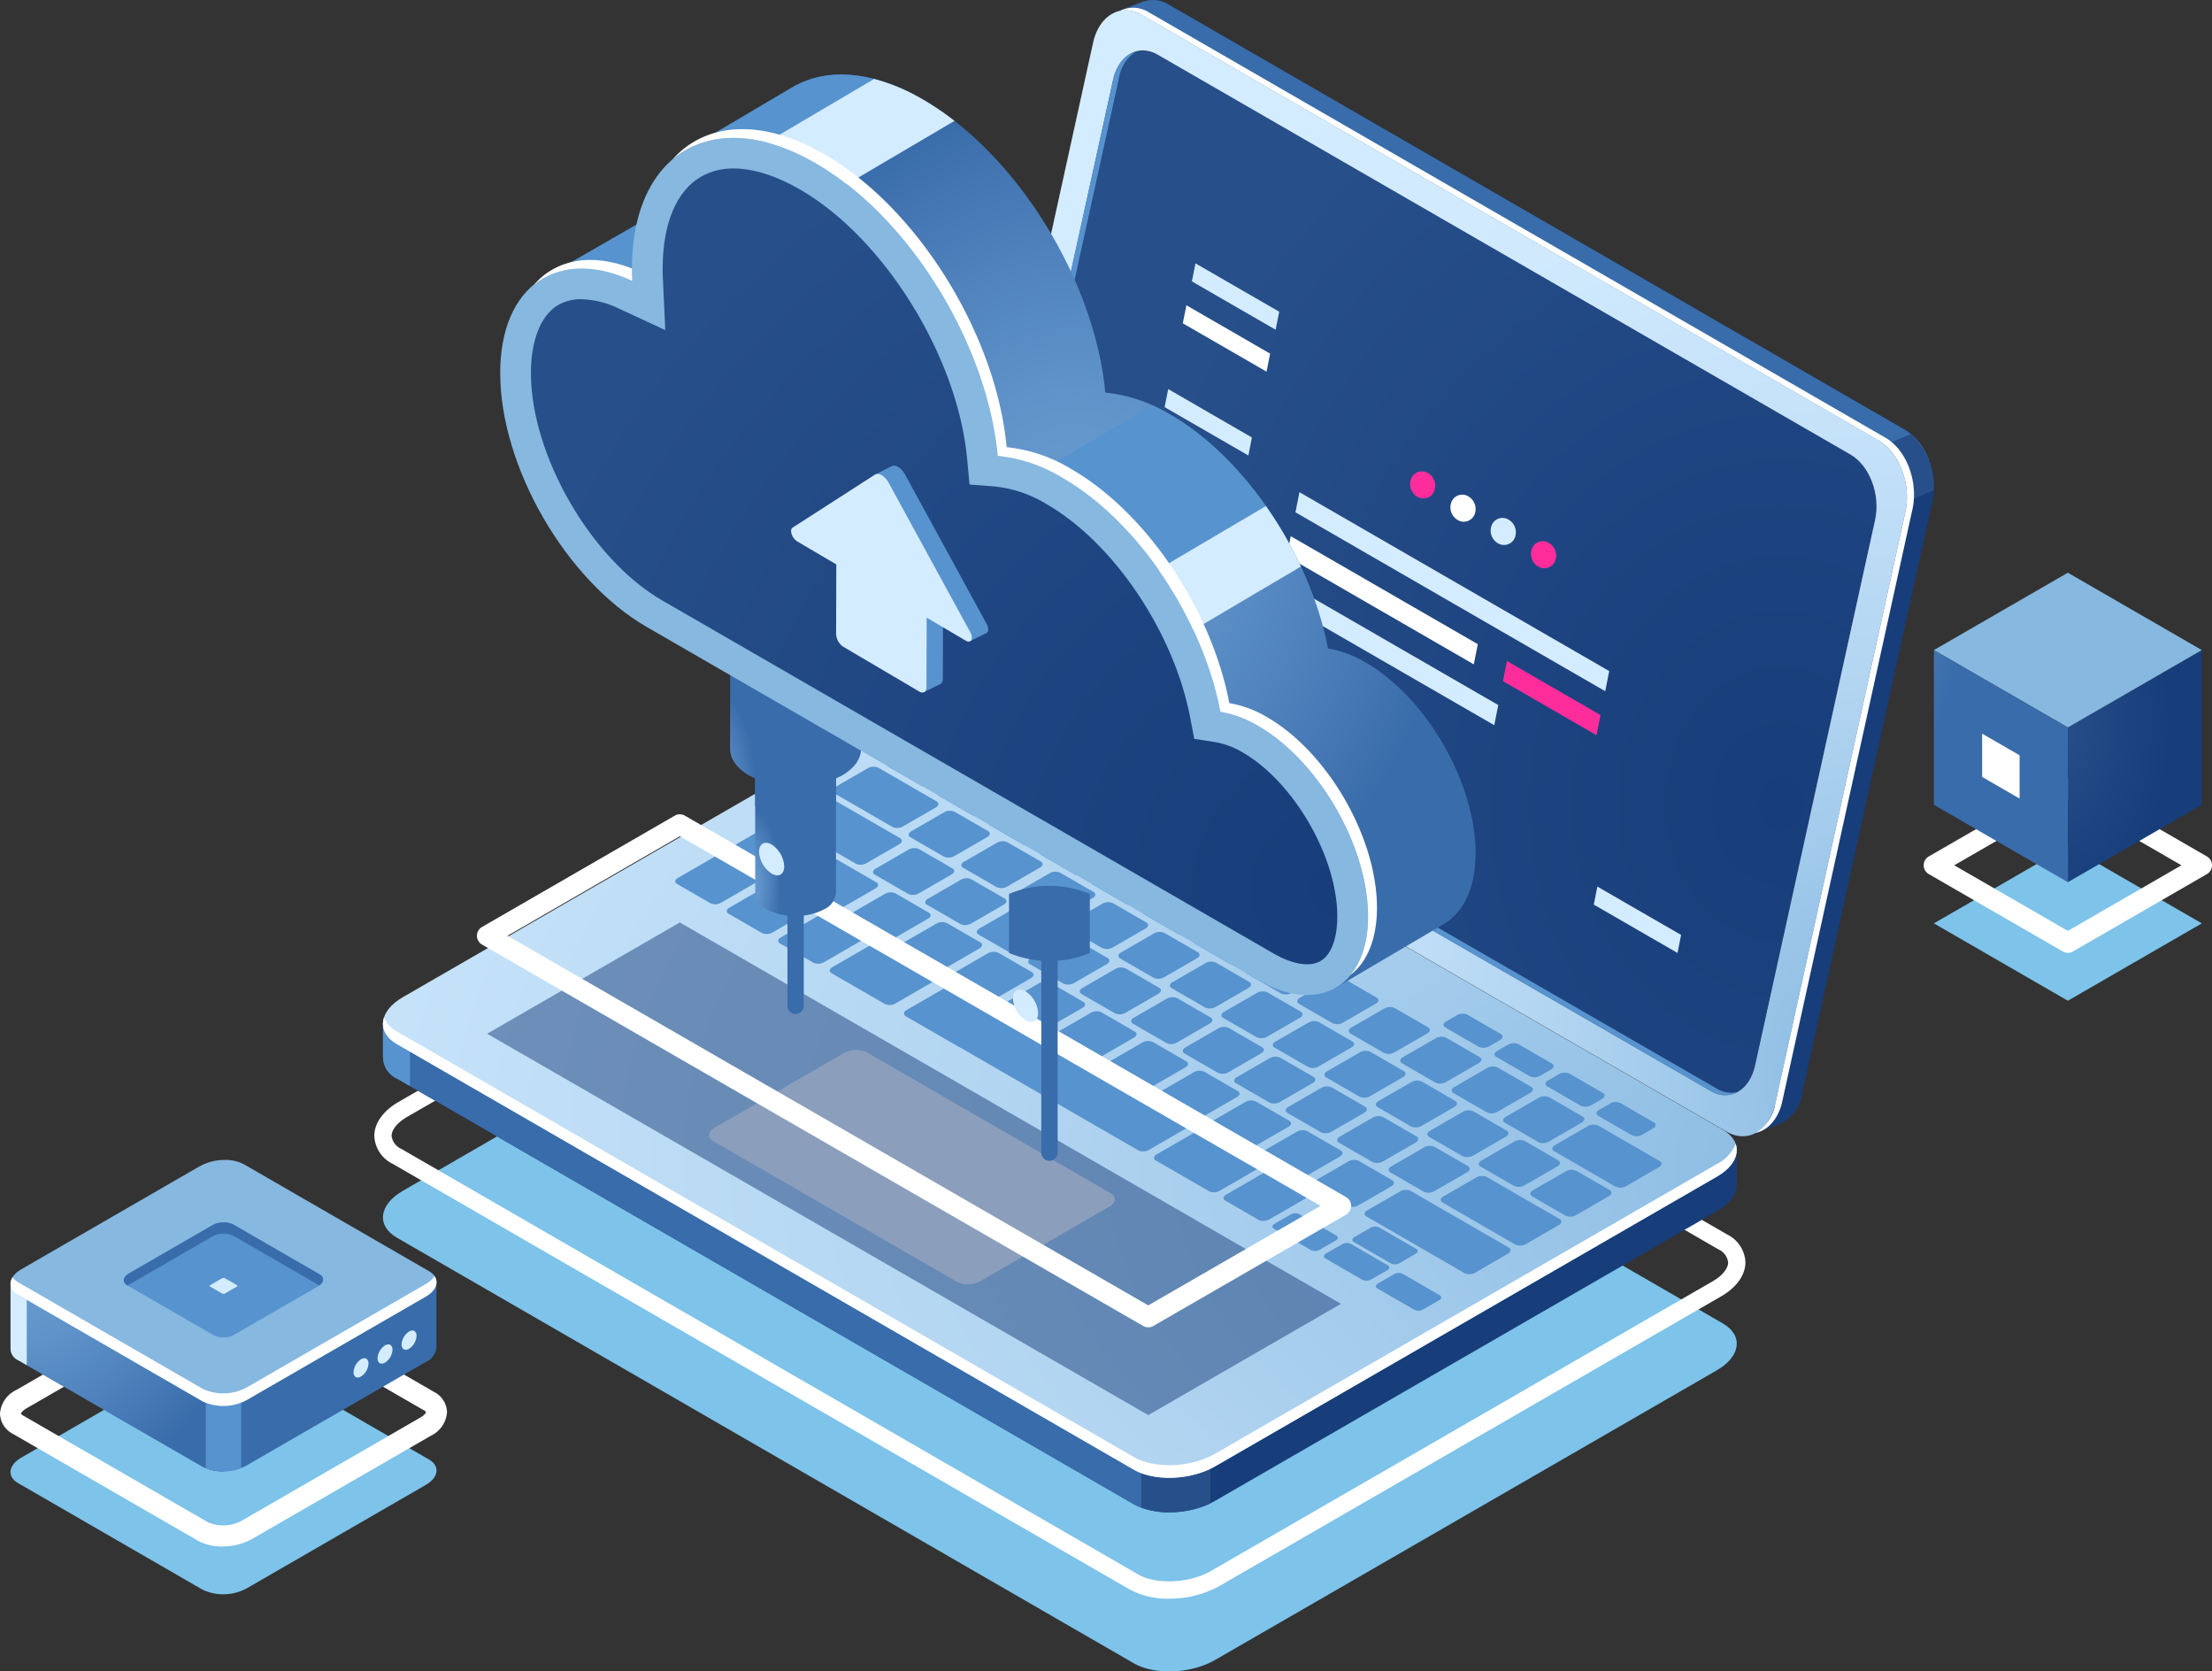
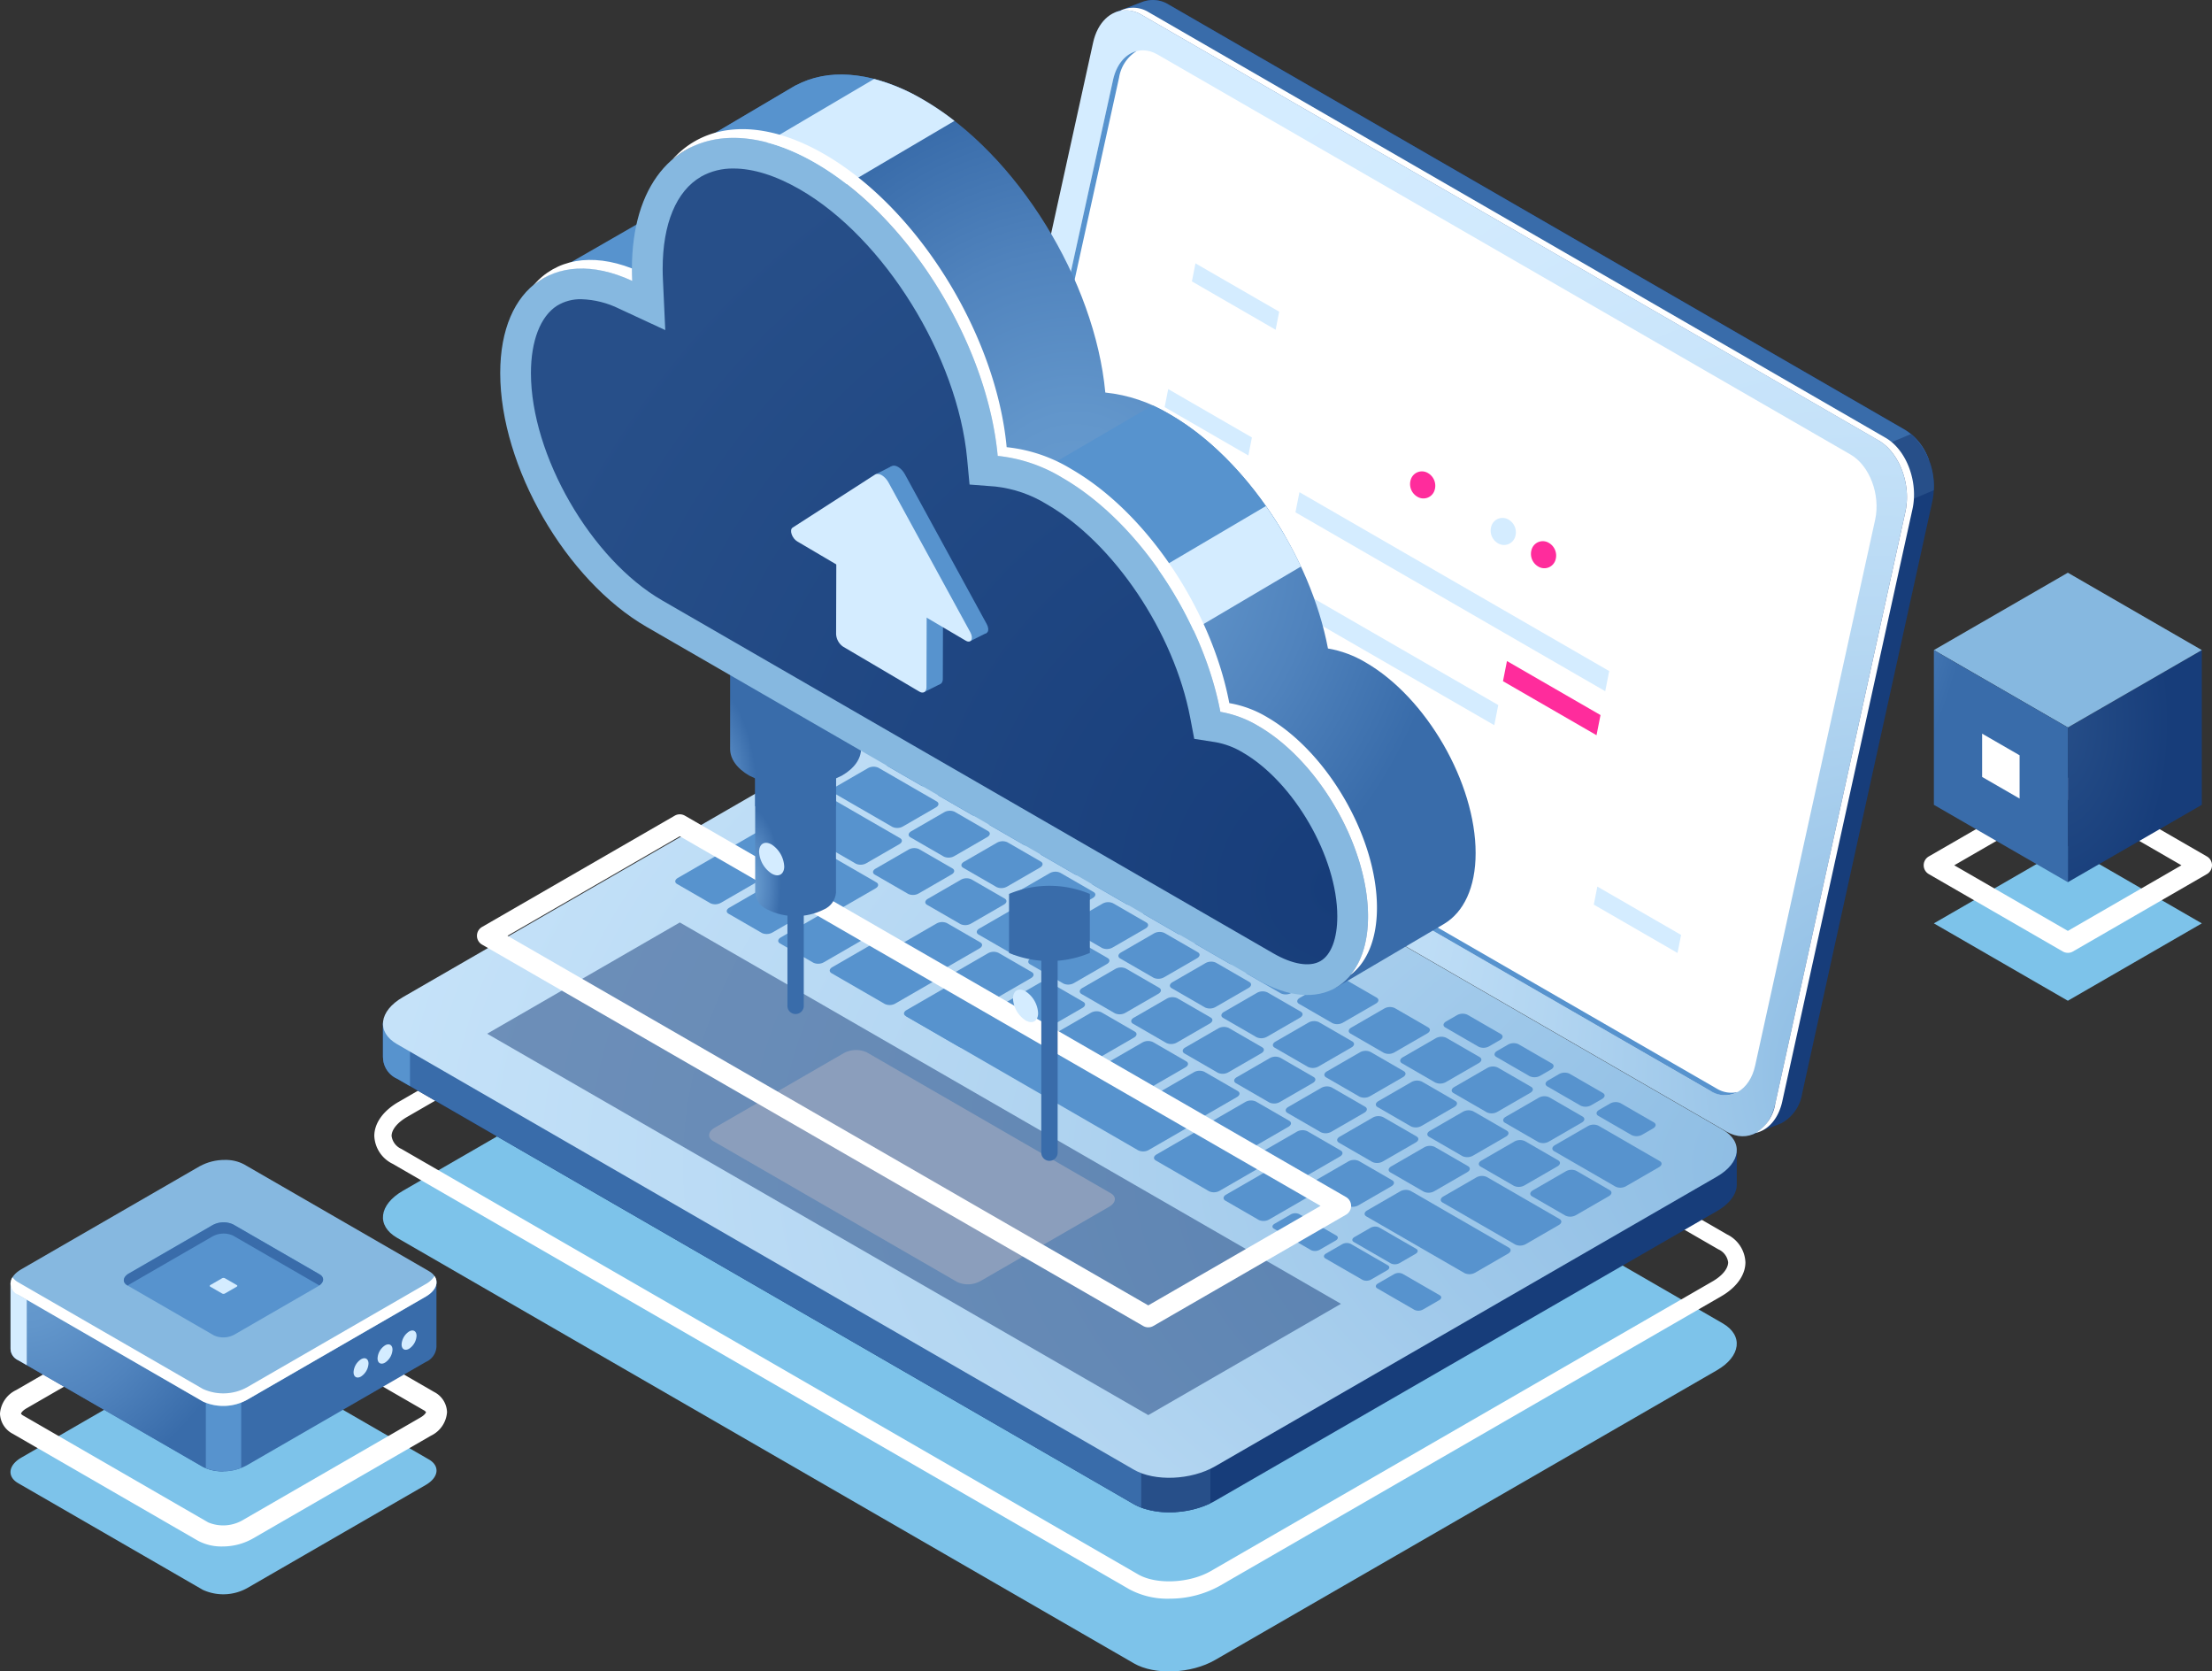
<svg xmlns="http://www.w3.org/2000/svg" xmlns:xlink="http://www.w3.org/1999/xlink" id="Group_4505" data-name="Group 4505" width="352.711" height="266.435" viewBox="0 0 352.711 266.435">
  <rect x="0" y="0" width="352.711" height="266.435" fill="#333333" stroke="none" />
  <defs>
    <clipPath id="clip-path">
      <rect id="Rectangle_1667" data-name="Rectangle 1667" width="352.711" height="266.435" fill="none" />
    </clipPath>
    <clipPath id="clip-path-3">
      <path id="Path_3624" data-name="Path 3624" d="M348.684,121.918v24.666l21.362-12.333V109.585Z" transform="translate(-348.684 -109.585)" fill="none" />
    </clipPath>
    <radialGradient id="radial-gradient" cx="-0.095" cy="0.312" r="0.861" gradientUnits="objectBoundingBox">
      <stop offset="0" stop-color="#274f89" />
      <stop offset="1" stop-color="#173d7a" />
    </radialGradient>
    <clipPath id="clip-path-4">
      <path id="Path_3625" data-name="Path 3625" d="M326.094,108.876l21.362,12.333,21.362-12.333L347.456,96.543Z" transform="translate(-326.094 -96.543)" fill="none" />
    </clipPath>
    <linearGradient id="linear-gradient" x1="-7.218" y1="7.101" x2="-7.196" y2="7.101" gradientUnits="objectBoundingBox">
      <stop offset="0" stop-color="#d4ecff" />
      <stop offset="0.238" stop-color="#d0e9fd" />
      <stop offset="0.46" stop-color="#c5e2f9" />
      <stop offset="0.675" stop-color="#b2d5f1" />
      <stop offset="0.884" stop-color="#97c3e7" />
      <stop offset="1" stop-color="#86b8e0" />
    </linearGradient>
    <clipPath id="clip-path-5">
      <path id="Path_3626" data-name="Path 3626" d="M326.094,134.251l21.362,12.333V121.918l-21.362-12.333Z" transform="translate(-326.094 -109.585)" fill="none" />
    </clipPath>
    <radialGradient id="radial-gradient-2" cx="-1.237" cy="-0.578" r="1.555" gradientUnits="objectBoundingBox">
      <stop offset="0" stop-color="#699dd1" />
      <stop offset="0.266" stop-color="#6296cb" />
      <stop offset="0.642" stop-color="#5083bd" />
      <stop offset="1" stop-color="#396caa" />
    </radialGradient>
    <clipPath id="clip-path-7">
      <path id="Path_3631" data-name="Path 3631" d="M31.954,211.695,24.6,215.94l-22.822-.012v10.458a2.047,2.047,0,0,0,1.212,1.89l29.47,17.015a6.392,6.392,0,0,0,3.275.7V210.7a8.13,8.13,0,0,0-3.782.992" transform="translate(-1.774 -210.703)" fill="none" />
    </clipPath>
    <radialGradient id="radial-gradient-3" cx="0.056" cy="0.064" r="1.055" xlink:href="#radial-gradient-2" />
    <clipPath id="clip-path-9">
      <path id="Path_3634" data-name="Path 3634" d="M31.953,196.528,3.5,212.957c-2.087,1.2-2.315,3.03-.506,4.074l29.47,17.015a7.843,7.843,0,0,0,7.057-.293l28.456-16.428c2.088-1.207,2.315-3.03.507-4.075L39.01,196.235a6.241,6.241,0,0,0-3.065-.705,8.206,8.206,0,0,0-3.991,1" transform="translate(-1.77 -195.53)" fill="none" />
    </clipPath>
    <linearGradient id="linear-gradient-2" x1="-0.014" y1="1.276" x2="0" y2="1.276" gradientUnits="objectBoundingBox">
      <stop offset="0" stop-color="#d4ecff" />
      <stop offset="0.2" stop-color="#d0e9fd" />
      <stop offset="0.387" stop-color="#c5e2f9" />
      <stop offset="0.568" stop-color="#b2d5f1" />
      <stop offset="0.745" stop-color="#97c3e7" />
      <stop offset="0.842" stop-color="#86b8e0" />
      <stop offset="1" stop-color="#86b8e0" />
    </linearGradient>
    <clipPath id="clip-path-11">
      <path id="Path_3647" data-name="Path 3647" d="M183.113,6.884l-20.759,94.408c-.957,4.359.96,9.449,4.285,11.368l117.489,67.831c3.323,1.92,6.794-.06,7.751-4.418l20.759-94.407c.958-4.36-.96-9.45-4.284-11.369L190.865,2.466a5.118,5.118,0,0,0-2.568-.734c-2.386,0-4.474,1.923-5.184,5.152" transform="translate(-162.108 -1.732)" fill="none" />
    </clipPath>
    <radialGradient id="radial-gradient-4" cx="0.963" cy="0.938" r="1.056" gradientUnits="objectBoundingBox">
      <stop offset="0" stop-color="#86b8e0" />
      <stop offset="0.116" stop-color="#97c3e7" />
      <stop offset="0.325" stop-color="#b2d5f1" />
      <stop offset="0.54" stop-color="#c5e2f9" />
      <stop offset="0.762" stop-color="#d0e9fd" />
      <stop offset="1" stop-color="#d4ecff" />
    </radialGradient>
    <clipPath id="clip-path-13">
      <path id="Path_3650" data-name="Path 3650" d="M186.576,13.2l-19.134,87.01c-.877,3.99.878,8.647,3.92,10.4l110.5,63.764c3.042,1.756,6.217-.055,7.094-4.044l19.134-87.009c.877-3.991-.878-8.647-3.92-10.4L193.67,9.159a4.694,4.694,0,0,0-2.35-.67c-2.184,0-4.1,1.759-4.744,4.714" transform="translate(-167.216 -8.489)" fill="none" />
    </clipPath>
    <radialGradient id="radial-gradient-5" cx="0.889" cy="0.716" r="0.783" gradientUnits="objectBoundingBox">
      <stop offset="0" stop-color="#173d7a" />
      <stop offset="1" stop-color="#274f89" />
    </radialGradient>
    <clipPath id="clip-path-15">
      <path id="Path_3656" data-name="Path 3656" d="M147.749,119.16l-80,46.173c-3.837,2.217-4.254,5.568-.93,7.487l117.489,67.832c3.323,1.92,9.129,1.678,12.966-.537l80-46.173c3.838-2.216,4.254-5.567.931-7.487L160.715,118.622a11.482,11.482,0,0,0-5.631-1.3,15.077,15.077,0,0,0-7.335,1.833" transform="translate(-64.573 -117.327)" fill="none" />
    </clipPath>
    <radialGradient id="radial-gradient-6" cx="1.121" cy="0.597" r="2.067" xlink:href="#radial-gradient-4" />
    <clipPath id="clip-path-17">
      <rect id="Rectangle_1651" data-name="Rectangle 1651" width="136.142" height="78.531" fill="none" />
    </clipPath>
    <clipPath id="clip-path-18">
      <path id="Path_3748" data-name="Path 3748" d="M127.34,121.11v27.8a3.2,3.2,0,0,0,1.887,2.63,10.074,10.074,0,0,0,9.11,0,3.2,3.2,0,0,0,1.887-2.63v-27.8Z" transform="translate(-127.34 -121.11)" fill="none" />
    </clipPath>
    <radialGradient id="radial-gradient-7" cx="-0.062" cy="0.829" r="0.378" xlink:href="#radial-gradient-2" />
    <clipPath id="clip-path-20">
      <path id="Path_3750" data-name="Path 3750" d="M123.114,80.136v43.6c0,1.541,1.019,3.084,3.057,4.261a16.318,16.318,0,0,0,14.761,0c2.039-1.177,3.058-2.72,3.057-4.261v-43.6Z" transform="translate(-123.114 -80.136)" fill="none" />
    </clipPath>
    <radialGradient id="radial-gradient-8" cx="-0.169" cy="1.041" r="0.379" xlink:href="#radial-gradient-2" />
    <clipPath id="clip-path-22">
      <path id="Path_3753" data-name="Path 3753" d="M170.148,145.854v27.8a3.2,3.2,0,0,0,1.886,2.63,10.07,10.07,0,0,0,9.111,0,3.2,3.2,0,0,0,1.886-2.63v-27.8Z" transform="translate(-170.148 -145.854)" fill="none" />
    </clipPath>
    <clipPath id="clip-path-24">
-       <path id="Path_3755" data-name="Path 3755" d="M165.921,104.88v43.6c0,1.542,1.019,3.085,3.057,4.262a16.32,16.32,0,0,0,14.762,0c2.038-1.177,3.057-2.72,3.056-4.262v-43.6Z" transform="translate(-165.921 -104.88)" fill="none" />
+       <path id="Path_3755" data-name="Path 3755" d="M165.921,104.88v43.6c0,1.542,1.019,3.085,3.057,4.262a16.32,16.32,0,0,0,14.762,0c2.038-1.177,3.057-2.72,3.056-4.262v-43.6" transform="translate(-165.921 -104.88)" fill="none" />
    </clipPath>
    <clipPath id="clip-path-26">
      <path id="Path_3758" data-name="Path 3758" d="M133.134,14.257v-.013l-.255.147c-.135.075-.268.151-.4.23l-16.339,9.65,5.43,4.289c-4.875,2.13-7.956,7.6-7.956,15.677,0,14.9,10.461,33.02,23.366,40.471l79.662,56.884L219.1,158.17l17.214-10.138.046-.027.1-.061,0,0c3.1-1.865,5.011-5.76,5.011-11.277,0-11.19-7.855-24.8-17.545-30.391a17.47,17.47,0,0,0-6-2.221c-2.793-14.684-13.011-30.277-25.193-37.311a24.666,24.666,0,0,0-10.31-3.489c-1.663-17.8-14.038-38.024-29.065-46.7-4.692-2.709-9.123-3.991-13.052-3.991a15.217,15.217,0,0,0-7.174,1.7" transform="translate(-113.614 -12.561)" fill="none" />
    </clipPath>
    <radialGradient id="radial-gradient-11" cx="0.5" cy="0.5" r="0.471" xlink:href="#radial-gradient-2" />
    <clipPath id="clip-path-28">
      <path id="Path_3763" data-name="Path 3763" d="M105.351,44.131c0,.633.018,1.271.048,1.912-11.818-5.481-21.052.7-21.052,14.694,0,14.9,10.461,33.02,23.366,40.471l97.464,56.271c9.69,5.594,17.546,1.059,17.546-10.13s-7.856-24.8-17.546-30.391a17.457,17.457,0,0,0-6-2.221c-2.794-14.685-13.011-30.277-25.194-37.311a24.662,24.662,0,0,0-10.309-3.489c-1.663-17.8-14.038-38.024-29.065-46.7-4.7-2.712-9.136-4-13.07-4-9.6,0-16.193,7.654-16.193,20.891" transform="translate(-84.348 -23.24)" fill="none" />
    </clipPath>
    <linearGradient id="linear-gradient-3" x1="-0.576" y1="1.748" x2="-0.57" y2="1.748" xlink:href="#linear-gradient" />
    <clipPath id="clip-path-30">
      <path id="Path_3766" data-name="Path 3766" d="M116.652,29.71c-3.947,2.28-6.121,7.5-6.121,14.7,0,.56.016,1.122.043,1.688l.373,8.067-7.326-3.4A14.659,14.659,0,0,0,97.57,49.24a7.109,7.109,0,0,0-3.885,1.039c-2.642,1.687-4.157,5.6-4.157,10.739,0,13.092,9.578,29.683,20.916,36.229l97.465,56.27c3.063,1.768,5.8,2.216,7.508,1.23s2.689-3.582,2.689-7.119c0-9.448-6.913-21.422-15.1-26.148a12.666,12.666,0,0,0-4.305-1.626l-3.408-.533-.645-3.39c-2.576-13.54-12.178-27.833-22.83-33.983a19.8,19.8,0,0,0-8.236-2.847l-4.117-.317-.384-4.112c-1.525-16.321-13.226-35.17-26.637-42.914-3.853-2.224-7.467-3.352-10.6-3.352a10.272,10.272,0,0,0-5.2,1.3" transform="translate(-89.528 -28.408)" fill="none" />
    </clipPath>
    <radialGradient id="radial-gradient-12" cx="1.002" cy="0.904" r="1.088" xlink:href="#radial-gradient-5" />
  </defs>
  <g id="Group_4504" data-name="Group 4504" clip-path="url(#clip-path)">
    <path id="Path_3622" data-name="Path 3622" d="M347.456,167.278l-21.363-12.334,21.362-12.333,21.363,12.334Z" transform="translate(-17.731 -7.754)" fill="#7dc3ea" />
    <g id="Group_4444" data-name="Group 4444">
      <g id="Group_4443" data-name="Group 4443" clip-path="url(#clip-path)">
        <path id="Path_3623" data-name="Path 3623" d="M347.362,159.015a1.613,1.613,0,0,1-.811-.218l-21.363-12.334a1.623,1.623,0,0,1,0-2.812l21.362-12.333a1.622,1.622,0,0,1,1.624,0l21.362,12.333a1.622,1.622,0,0,1,0,2.812L348.175,158.8a1.619,1.619,0,0,1-.812.218m-18.114-13.958,18.114,10.458,18.113-10.458L347.361,134.6Z" transform="translate(-17.637 -7.128)" fill="#fff" />
      </g>
    </g>
    <g id="Group_4446" data-name="Group 4446" transform="translate(329.725 103.627)">
      <g id="Group_4445" data-name="Group 4445" clip-path="url(#clip-path-3)">
        <rect id="Rectangle_1638" data-name="Rectangle 1638" width="21.362" height="36.999" transform="translate(0)" fill="url(#radial-gradient)" />
      </g>
    </g>
    <g id="Group_4448" data-name="Group 4448" transform="translate(308.363 91.294)">
      <g id="Group_4447" data-name="Group 4447" clip-path="url(#clip-path-4)">
        <rect id="Rectangle_1639" data-name="Rectangle 1639" width="42.723" height="24.666" fill="url(#linear-gradient)" />
      </g>
    </g>
    <g id="Group_4450" data-name="Group 4450" transform="translate(308.363 103.627)">
      <g id="Group_4449" data-name="Group 4449" clip-path="url(#clip-path-5)">
        <rect id="Rectangle_1640" data-name="Rectangle 1640" width="21.362" height="36.999" transform="translate(0 0)" fill="url(#radial-gradient-2)" />
      </g>
    </g>
    <g id="Group_4452" data-name="Group 4452">
      <g id="Group_4451" data-name="Group 4451" clip-path="url(#clip-path)">
        <path id="Path_3627" data-name="Path 3627" d="M340.205,134.024l-5.974-3.45v-6.9l5.974,3.449Z" transform="translate(-18.173 -6.725)" fill="#fff" />
        <path id="Path_3628" data-name="Path 3628" d="M32.461,265.8,2.991,248.784c-1.808-1.044-1.581-2.868.507-4.074l28.456-16.429a7.844,7.844,0,0,1,7.056-.292L68.48,245c1.809,1.044,1.582,2.868-.507,4.074L39.518,265.506a7.844,7.844,0,0,1-7.056.292" transform="translate(-0.096 -12.358)" fill="#7dc3ea" />
        <path id="Path_3629" data-name="Path 3629" d="M35.445,258.243a7.933,7.933,0,0,1-3.918-.937L2.057,240.291A3.755,3.755,0,0,1,0,237.072a4.508,4.508,0,0,1,2.564-3.754l28.456-16.429a9.423,9.423,0,0,1,8.731-.292l29.47,17.015a3.753,3.753,0,0,1,2.059,3.218,4.51,4.51,0,0,1-2.565,3.755L40.257,257.013a9.8,9.8,0,0,1-4.812,1.229M33.2,254.406a6.2,6.2,0,0,0,5.382-.292l28.457-16.43c.715-.412.887-.786.892-.856a1.1,1.1,0,0,0-.385-.318L38.077,219.5a6.2,6.2,0,0,0-5.383.293L4.237,236.217c-.715.412-.886.786-.89.856a1.035,1.035,0,0,0,.384.32Z" transform="translate(0 -11.726)" fill="#fff" />
        <path id="Path_3630" data-name="Path 3630" d="M69.692,226.133h0V215.965l-22.8-.012L39.01,211.4a7.844,7.844,0,0,0-7.056.292L24.6,215.94,1.78,215.927v10.458a2.044,2.044,0,0,0,1.211,1.89l29.47,17.015A7.844,7.844,0,0,0,39.518,245l28.456-16.429a2.793,2.793,0,0,0,1.718-2.435" transform="translate(-0.097 -11.456)" fill="#396caa" />
      </g>
    </g>
    <g id="Group_4454" data-name="Group 4454" transform="translate(1.678 199.247)">
      <g id="Group_4453" data-name="Group 4453" clip-path="url(#clip-path-7)">
        <rect id="Rectangle_1642" data-name="Rectangle 1642" width="34.008" height="35.316" transform="translate(-0.047)" fill="url(#radial-gradient-3)" />
      </g>
    </g>
    <g id="Group_4456" data-name="Group 4456">
      <g id="Group_4455" data-name="Group 4455" clip-path="url(#clip-path)">
        <path id="Path_3632" data-name="Path 3632" d="M4.362,216.229H1.78v10.457a2.045,2.045,0,0,0,1.211,1.891l1.371.792Z" transform="translate(-0.097 -11.757)" fill="#d4ecff" />
        <path id="Path_3633" data-name="Path 3633" d="M34.706,246.828a8.041,8.041,0,0,0,5.641-.064V234.889H34.706Z" transform="translate(-1.887 -12.772)" fill="#5793ce" />
      </g>
    </g>
    <g id="Group_4458" data-name="Group 4458" transform="translate(1.674 184.899)">
      <g id="Group_4457" data-name="Group 4457" clip-path="url(#clip-path-9)">
        <rect id="Rectangle_1644" data-name="Rectangle 1644" width="69.367" height="79.616" transform="matrix(0.512, -0.859, 0.859, 0.512, -17.988, 29.186)" fill="url(#linear-gradient-2)" />
      </g>
    </g>
    <g id="Group_4460" data-name="Group 4460">
      <g id="Group_4459" data-name="Group 4459" clip-path="url(#clip-path)">
        <path id="Path_3635" data-name="Path 3635" d="M67.973,216.388,39.518,232.817a7.844,7.844,0,0,1-7.056.292L2.991,216.095a2.72,2.72,0,0,1-.9-.8,1.9,1.9,0,0,0,.9,2.8l29.47,17.015a7.844,7.844,0,0,0,7.056-.292l28.456-16.429c1.623-.937,2.115-2.246,1.409-3.274a3.938,3.938,0,0,1-1.409,1.273" transform="translate(-0.096 -11.696)" fill="#fff" />
        <path id="Path_3636" data-name="Path 3636" d="M62,229.81a2.63,2.63,0,0,1-1.191,2.061c-.657.38-1.191.072-1.191-.687a2.633,2.633,0,0,1,1.191-2.061c.657-.379,1.191-.072,1.191.687" transform="translate(-3.241 -12.449)" fill="#d4ecff" />
        <path id="Path_3637" data-name="Path 3637" d="M66.047,227.471a2.63,2.63,0,0,1-1.191,2.061c-.657.379-1.191.072-1.191-.687a2.633,2.633,0,0,1,1.191-2.061c.657-.379,1.191-.072,1.191.687" transform="translate(-3.462 -12.322)" fill="#d4ecff" />
        <path id="Path_3638" data-name="Path 3638" d="M70.1,225.133a2.628,2.628,0,0,1-1.191,2.061c-.657.379-1.191.072-1.191-.687a2.634,2.634,0,0,1,1.191-2.062c.658-.379,1.191-.072,1.191.687" transform="translate(-3.682 -12.195)" fill="#d4ecff" />
        <path id="Path_3639" data-name="Path 3639" d="M35.242,224.069l-13.79-7.962c-.847-.489-.74-1.342.236-1.906L35,206.512a3.672,3.672,0,0,1,3.3-.137l13.79,7.962c.846.489.74,1.343-.236,1.906l-13.316,7.688a3.669,3.669,0,0,1-3.3.137" transform="translate(-1.135 -11.203)" fill="#5793ce" />
        <path id="Path_3640" data-name="Path 3640" d="M37.351,217.912l-1.909-1.1c-.116-.067-.1-.185.033-.264l1.843-1.064a.511.511,0,0,1,.457-.019l1.908,1.1c.117.068.1.186-.033.264l-1.842,1.064a.5.5,0,0,1-.457.019" transform="translate(-1.923 -11.713)" fill="#d4ecff" />
        <path id="Path_3641" data-name="Path 3641" d="M21.452,216.106l.039.023a2.148,2.148,0,0,1,.2-.136L35,208.305a3.669,3.669,0,0,1,3.3-.137l13.751,7.939c.78-.559.822-1.319.04-1.77l-13.791-7.962a3.669,3.669,0,0,0-3.3.137L21.689,214.2c-.978.565-1.084,1.417-.237,1.906" transform="translate(-1.135 -11.203)" fill="#396caa" />
        <path id="Path_3642" data-name="Path 3642" d="M184.305,273.294,66.817,205.462c-3.324-1.92-2.907-5.271.931-7.487l80-46.173c3.837-2.216,9.643-2.457,12.966-.538L278.2,219.1c3.324,1.919,2.907,5.27-.931,7.487l-80,46.173c-3.837,2.216-9.643,2.456-12.966.537" transform="translate(-3.511 -8.154)" fill="#7dc3ea" />
        <path id="Path_3643" data-name="Path 3643" d="M189.872,262.17a12.86,12.86,0,0,1-6.334-1.485L66.05,192.853a5.185,5.185,0,0,1-2.933-4.444c0-2.032,1.408-4.009,3.864-5.427l80-46.173c4.282-2.474,10.583-2.709,14.343-.538L278.813,204.1a5.185,5.185,0,0,1,2.932,4.445c0,2.031-1.408,4.009-3.864,5.426l-80,46.173a16.383,16.383,0,0,1-8.009,2.022m-4.958-3.869c2.889,1.668,8.2,1.421,11.591-.537l80-46.173c1.557-.9,2.486-2.037,2.486-3.043a2.642,2.642,0,0,0-1.555-2.06L159.949,138.656c-2.89-1.669-8.2-1.422-11.591.537l-80,46.173c-1.557.9-2.486,2.036-2.486,3.043a2.645,2.645,0,0,0,1.556,2.06Z" transform="translate(-3.432 -7.329)" fill="#fff" />
        <path id="Path_3644" data-name="Path 3644" d="M313.068,68.559,195.579.727A4.74,4.74,0,0,0,191.6.238l.008-.012-.214.081-.052.019-4.246,1.626,3.811,1.866c-.017.07-.04.135-.055.207L170.091,98.431c-.958,4.36.96,9.45,4.284,11.368L289.037,176l-.409,4.859,4.641-1.8a6.521,6.521,0,0,0,3.323-4.726l20.759-94.408c.958-4.359-.96-9.449-4.284-11.367" transform="translate(-9.235 0)" fill="#173d7a" />
        <path id="Path_3645" data-name="Path 3645" d="M313.457,68.559,195.969.727a4.74,4.74,0,0,0-3.981-.489l.008-.012-.214.081-.052.019-4.246,1.626,3.811,1.866c-.017.07-.04.135-.055.207L177,68.733l57.486,44.786,82.678-40.278a9.119,9.119,0,0,0-3.711-4.682" transform="translate(-9.624 0)" fill="#396caa" />
        <path id="Path_3646" data-name="Path 3646" d="M316.11,85.927l8.945-3.808a11.207,11.207,0,0,0-3.624-8.955l-14.158,5.955Z" transform="translate(-16.707 -3.978)" fill="#274f89" />
      </g>
    </g>
    <g id="Group_4462" data-name="Group 4462" transform="translate(153.293 1.638)">
      <g id="Group_4461" data-name="Group 4461" clip-path="url(#clip-path-11)">
        <rect id="Rectangle_1646" data-name="Rectangle 1646" width="152.199" height="180.678" transform="translate(-0.711 0)" fill="url(#radial-gradient-4)" />
      </g>
    </g>
    <g id="Group_4464" data-name="Group 4464">
      <g id="Group_4463" data-name="Group 4463" clip-path="url(#clip-path)">
        <path id="Path_3648" data-name="Path 3648" d="M310.934,69.861,193.446,2.029a4.644,4.644,0,0,0-4.626-.2,4.822,4.822,0,0,1,3.5.614L309.806,70.273c3.324,1.92,5.242,7.01,4.284,11.369l-20.759,94.406a6.617,6.617,0,0,1-3.126,4.62c1.984-.433,3.64-2.233,4.254-5.033l20.759-94.407c.958-4.359-.96-9.45-4.284-11.368" transform="translate(-10.267 -0.071)" fill="#fff" />
        <path id="Path_3649" data-name="Path 3649" d="M281.857,174.379l-110.5-63.764c-3.041-1.756-4.8-6.413-3.921-10.4L186.576,13.2c.877-3.99,4.052-5.8,7.094-4.044l110.5,63.764c3.041,1.756,4.8,6.413,3.92,10.4l-19.134,87.01c-.877,3.989-4.053,5.8-7.094,4.044" transform="translate(-9.092 -0.462)" fill="#fff" />
      </g>
    </g>
    <g id="Group_4466" data-name="Group 4466" transform="translate(158.124 8.027)">
      <g id="Group_4465" data-name="Group 4465" clip-path="url(#clip-path-13)">
-         <rect id="Rectangle_1648" data-name="Rectangle 1648" width="142.396" height="167.646" transform="translate(-0.651 0)" fill="url(#radial-gradient-5)" />
-       </g>
+         </g>
    </g>
    <g id="Group_4468" data-name="Group 4468">
      <g id="Group_4467" data-name="Group 4467" clip-path="url(#clip-path)">
        <path id="Path_3651" data-name="Path 3651" d="M282.821,173.994l-110.5-63.764c-3.041-1.756-4.8-6.413-3.921-10.4l19.135-87.01a6.118,6.118,0,0,1,2.784-4.2c-1.751.451-3.2,2.094-3.747,4.588l-19.135,87.01c-.877,3.99.878,8.647,3.92,10.4l110.5,63.764a4.249,4.249,0,0,0,4.309.152,4.406,4.406,0,0,1-3.347-.545" transform="translate(-9.092 -0.469)" fill="#5793ce" />
        <path id="Path_3652" data-name="Path 3652" d="M280.446,190.256l-16.06-2.12-103.67-59.854c-3.324-1.919-9.129-1.679-12.966.538l-73.46,42.4-9.712-1.282v5.51h.01a3.779,3.779,0,0,0,2.229,3.4l117.489,67.833c3.324,1.919,9.129,1.678,12.967-.538l80-46.173c2.158-1.246,3.235-2.852,3.172-4.36Z" transform="translate(-3.511 -6.905)" fill="#173d7a" />
        <path id="Path_3653" data-name="Path 3653" d="M202.552,153.654l-7.365-4.253H114.21L74.29,172.435l-9.712-1.282v5.51h.009a3.784,3.784,0,0,0,2.23,3.4L184.306,247.9A12.162,12.162,0,0,0,191,249.153Z" transform="translate(-3.511 -8.123)" fill="#396caa" />
        <path id="Path_3654" data-name="Path 3654" d="M68.887,172.972l-4.309-.569v5.509h.01a3.782,3.782,0,0,0,2.229,3.405l2.07,1.194Z" transform="translate(-3.511 -9.374)" fill="#5793ce" />
        <path id="Path_3655" data-name="Path 3655" d="M192.441,253.4a15.054,15.054,0,0,0,11.018-.684v-12.29H192.441Z" transform="translate(-10.464 -13.072)" fill="#274f89" />
      </g>
    </g>
    <g id="Group_4470" data-name="Group 4470" transform="translate(61.062 110.948)">
      <g id="Group_4469" data-name="Group 4469" clip-path="url(#clip-path-15)">
        <rect id="Rectangle_1650" data-name="Rectangle 1650" width="218.034" height="125.244" transform="translate(-1.08 0)" fill="url(#radial-gradient-6)" />
      </g>
    </g>
    <g id="Group_4475" data-name="Group 4475">
      <g id="Group_4474" data-name="Group 4474" clip-path="url(#clip-path)">
-         <path id="Path_3657" data-name="Path 3657" d="M277.273,194.874l-80,46.173c-3.837,2.216-9.644,2.457-12.966.538L66.817,173.752a4.368,4.368,0,0,1-2.066-2.26c-.52,1.573.143,3.162,2.066,4.273L184.306,243.6c3.323,1.919,9.129,1.678,12.966-.537l80-46.174c2.58-1.489,3.606-3.49,3-5.226a6.245,6.245,0,0,1-3,3.214" transform="translate(-3.511 -9.324)" fill="#fff" />
        <path id="Path_3658" data-name="Path 3658" d="M119.467,151.809l-5.316-3.07c-.426-.246-.373-.676.12-.961l6.274-3.623a1.849,1.849,0,0,1,1.665-.069l5.316,3.069c.426.247.374.677-.12.962l-6.274,3.623a1.85,1.85,0,0,1-1.665.069" transform="translate(-6.191 -7.825)" fill="#5793ce" />
        <path id="Path_3659" data-name="Path 3659" d="M128.148,156.821l-5.315-3.069c-.427-.246-.374-.676.119-.961l6.274-3.623a1.85,1.85,0,0,1,1.665-.069l5.316,3.069c.426.247.373.677-.12.962l-6.274,3.623a1.849,1.849,0,0,1-1.665.069" transform="translate(-6.663 -8.098)" fill="#5793ce" />
        <path id="Path_3660" data-name="Path 3660" d="M136.829,161.833l-5.316-3.07c-.426-.246-.373-.676.12-.961l6.274-3.623a1.849,1.849,0,0,1,1.665-.069l5.316,3.069c.426.247.373.677-.12.962l-6.274,3.623a1.849,1.849,0,0,1-1.665.069" transform="translate(-7.135 -8.37)" fill="#5793ce" />
-         <path id="Path_3661" data-name="Path 3661" d="M148.836,157.728l-5.315-3.069c-.427-.246-.374-.676.119-.961l5.267-3.041a1.849,1.849,0,0,1,1.665-.069l5.315,3.07c.427.246.374.676-.119.961l-5.267,3.041a1.849,1.849,0,0,1-1.665.069" transform="translate(-7.788 -8.179)" fill="#5793ce" />
        <path id="Path_3662" data-name="Path 3662" d="M157.517,162.74l-5.316-3.07c-.426-.246-.373-.676.12-.961l5.267-3.041a1.85,1.85,0,0,1,1.665-.069l5.315,3.069c.427.247.374.677-.119.962l-5.267,3.041a1.849,1.849,0,0,1-1.665.069" transform="translate(-8.26 -8.451)" fill="#5793ce" />
        <path id="Path_3663" data-name="Path 3663" d="M166.2,167.752l-5.315-3.07c-.427-.246-.374-.676.119-.961l5.267-3.041a1.849,1.849,0,0,1,1.665-.069l5.315,3.07c.427.246.374.676-.119.961l-5.267,3.041a1.849,1.849,0,0,1-1.665.069" transform="translate(-8.732 -8.724)" fill="#5793ce" />
        <path id="Path_3664" data-name="Path 3664" d="M174.88,172.764l-5.316-3.07c-.426-.246-.373-.676.12-.961l5.267-3.041a1.849,1.849,0,0,1,1.665-.069l5.315,3.07c.427.246.374.676-.119.961l-5.267,3.041a1.849,1.849,0,0,1-1.665.069" transform="translate(-9.204 -8.996)" fill="#5793ce" />
        <path id="Path_3665" data-name="Path 3665" d="M183.561,177.776l-5.315-3.07c-.426-.246-.374-.676.12-.961l5.266-3.041a1.85,1.85,0,0,1,1.665-.069l5.315,3.07c.427.246.374.676-.119.961l-5.266,3.041a1.851,1.851,0,0,1-1.666.069" transform="translate(-9.676 -9.269)" fill="#5793ce" />
        <path id="Path_3666" data-name="Path 3666" d="M192.243,182.789l-5.316-3.07c-.426-.246-.373-.676.12-.961l5.267-3.041a1.849,1.849,0,0,1,1.665-.069l5.315,3.07c.427.246.374.676-.119.961l-5.267,3.041a1.849,1.849,0,0,1-1.665.069" transform="translate(-10.148 -9.541)" fill="#5793ce" />
        <path id="Path_3667" data-name="Path 3667" d="M200.924,187.8l-5.316-3.069c-.426-.246-.373-.676.12-.961l5.267-3.041a1.849,1.849,0,0,1,1.665-.069l5.315,3.069c.427.247.374.677-.119.962l-5.267,3.041a1.849,1.849,0,0,1-1.665.069" transform="translate(-10.62 -9.814)" fill="#5793ce" />
        <path id="Path_3668" data-name="Path 3668" d="M209.606,192.813l-5.316-3.07c-.426-.246-.373-.676.12-.961l5.267-3.041a1.849,1.849,0,0,1,1.665-.069l5.315,3.069c.427.246.374.676-.119.961l-5.267,3.041a1.849,1.849,0,0,1-1.665.069" transform="translate(-11.092 -10.086)" fill="#5793ce" />
        <path id="Path_3669" data-name="Path 3669" d="M218.287,197.825l-5.316-3.07c-.426-.246-.373-.676.12-.961l5.267-3.041a1.849,1.849,0,0,1,1.665-.069l5.315,3.07c.427.246.374.676-.119.961l-5.267,3.041a1.849,1.849,0,0,1-1.665.069" transform="translate(-11.564 -10.359)" fill="#5793ce" />
        <path id="Path_3670" data-name="Path 3670" d="M226.968,202.837l-5.316-3.07c-.426-.246-.373-.676.12-.961l5.267-3.041a1.85,1.85,0,0,1,1.665-.069l5.315,3.07c.427.246.374.676-.119.961l-5.267,3.041a1.849,1.849,0,0,1-1.665.069" transform="translate(-12.036 -10.631)" fill="#5793ce" />
        <path id="Path_3671" data-name="Path 3671" d="M161.628,155.355l-5.316-3.069c-.426-.246-.373-.676.12-.961l5.267-3.041a1.849,1.849,0,0,1,1.665-.069l5.315,3.07c.427.246.374.676-.119.961l-5.267,3.041a1.849,1.849,0,0,1-1.665.069" transform="translate(-8.483 -8.05)" fill="#5793ce" />
        <path id="Path_3672" data-name="Path 3672" d="M152.817,150.268,147.5,147.2c-.427-.246-.374-.676.119-.961l5.267-3.041a1.849,1.849,0,0,1,1.665-.069l5.315,3.069c.427.246.374.676-.119.961l-5.267,3.041a1.85,1.85,0,0,1-1.665.069" transform="translate(-8.004 -7.773)" fill="#5793ce" />
        <path id="Path_3673" data-name="Path 3673" d="M143.638,144.968l-11.449-6.61c-.427-.247-.374-.677.119-.962l5.267-3.041a1.852,1.852,0,0,1,1.665-.069L150.69,140.9c.427.246.374.676-.119.961L145.3,144.9a1.849,1.849,0,0,1-1.665.069" transform="translate(-7.172 -7.292)" fill="#5793ce" />
        <path id="Path_3674" data-name="Path 3674" d="M149.931,138.844l-9.291-5.365c-.427-.246-.374-.677.119-.961l5.267-3.041a1.85,1.85,0,0,1,1.665-.069l9.291,5.365c.427.246.374.676-.119.961l-5.267,3.041a1.849,1.849,0,0,1-1.665.069" transform="translate(-7.631 -7.027)" fill="#5793ce" />
        <path id="Path_3675" data-name="Path 3675" d="M170.309,160.367l-5.316-3.069c-.426-.246-.373-.676.12-.961l5.267-3.041a1.849,1.849,0,0,1,1.665-.069l5.315,3.07c.427.246.374.676-.119.961l-5.267,3.041a1.849,1.849,0,0,1-1.665.069" transform="translate(-8.955 -8.322)" fill="#5793ce" />
        <path id="Path_3676" data-name="Path 3676" d="M178.99,165.379l-5.316-3.069c-.426-.246-.373-.676.12-.961l5.267-3.041a1.849,1.849,0,0,1,1.665-.069l5.315,3.07c.427.246.374.676-.119.961l-5.267,3.041a1.849,1.849,0,0,1-1.665.069" transform="translate(-9.427 -8.595)" fill="#5793ce" />
        <path id="Path_3677" data-name="Path 3677" d="M187.672,170.391l-5.316-3.07c-.426-.246-.373-.676.12-.961l5.267-3.041a1.849,1.849,0,0,1,1.665-.069l5.315,3.069c.427.247.374.677-.119.962l-5.267,3.041a1.849,1.849,0,0,1-1.665.069" transform="translate(-9.899 -8.867)" fill="#5793ce" />
        <path id="Path_3678" data-name="Path 3678" d="M196.353,175.4l-5.316-3.069c-.426-.246-.373-.676.12-.961l5.267-3.041a1.85,1.85,0,0,1,1.665-.069l5.315,3.07c.427.246.374.676-.119.961l-5.267,3.041a1.849,1.849,0,0,1-1.665.069" transform="translate(-10.372 -9.14)" fill="#5793ce" />
        <path id="Path_3679" data-name="Path 3679" d="M205.034,180.416l-5.315-3.07c-.427-.246-.374-.676.119-.961l5.267-3.041a1.849,1.849,0,0,1,1.665-.069l5.315,3.07c.427.246.374.676-.119.961l-5.267,3.041a1.849,1.849,0,0,1-1.665.069" transform="translate(-10.844 -9.412)" fill="#5793ce" />
        <path id="Path_3680" data-name="Path 3680" d="M213.716,185.428l-5.316-3.069c-.426-.246-.373-.676.12-.961l5.267-3.041a1.849,1.849,0,0,1,1.665-.069l5.315,3.069c.427.247.374.677-.119.962l-5.267,3.041a1.849,1.849,0,0,1-1.665.069" transform="translate(-11.316 -9.685)" fill="#5793ce" />
        <path id="Path_3681" data-name="Path 3681" d="M222.4,190.44l-5.315-3.069c-.427-.246-.374-.676.119-.961l5.267-3.041a1.849,1.849,0,0,1,1.665-.069l5.315,3.07c.427.246.374.676-.119.961l-5.267,3.041a1.849,1.849,0,0,1-1.665.069" transform="translate(-11.788 -9.957)" fill="#5793ce" />
        <path id="Path_3682" data-name="Path 3682" d="M231.078,195.452l-5.316-3.069c-.426-.246-.373-.676.12-.961l5.267-3.041a1.849,1.849,0,0,1,1.665-.069l5.315,3.069c.427.247.374.677-.119.962l-5.267,3.041a1.849,1.849,0,0,1-1.665.069" transform="translate(-12.26 -10.23)" fill="#5793ce" />
        <path id="Path_3683" data-name="Path 3683" d="M239.76,200.464l-5.315-3.07c-.427-.246-.374-.676.119-.961l5.267-3.041a1.849,1.849,0,0,1,1.665-.069l5.315,3.069c.427.247.374.677-.119.962l-5.267,3.041a1.849,1.849,0,0,1-1.665.069" transform="translate(-12.732 -10.502)" fill="#5793ce" />
        <path id="Path_3684" data-name="Path 3684" d="M254.831,209.166l-11.6-6.7c-.426-.246-.373-.676.12-.961l5.267-3.041a1.849,1.849,0,0,1,1.665-.069l11.6,6.7c.427.247.374.677-.119.962L256.5,209.1a1.849,1.849,0,0,1-1.665.069" transform="translate(-13.21 -10.778)" fill="#5793ce" />
        <path id="Path_3685" data-name="Path 3685" d="M271.837,199.468l-9.79-5.652c-.426-.247-.373-.677.12-.962l5.267-3.041a1.852,1.852,0,0,1,1.665-.069l9.789,5.653c.427.246.374.676-.119.961L273.5,199.4a1.849,1.849,0,0,1-1.665.069" transform="translate(-14.233 -10.308)" fill="#5793ce" />
        <path id="Path_3686" data-name="Path 3686" d="M185.512,159.386l-5.316-3.07c-.426-.246-.373-.676.12-.961l5.267-3.041a1.849,1.849,0,0,1,1.665-.069l5.315,3.07c.427.246.374.676-.119.961l-5.267,3.041a1.849,1.849,0,0,1-1.665.069" transform="translate(-9.782 -8.269)" fill="#5793ce" />
        <path id="Path_3687" data-name="Path 3687" d="M176.614,154.249l-5.315-3.07c-.427-.246-.374-.676.119-.961l5.267-3.041a1.849,1.849,0,0,1,1.665-.069l5.315,3.069c.427.247.374.677-.119.962l-5.267,3.041a1.849,1.849,0,0,1-1.665.069" transform="translate(-9.298 -7.99)" fill="#5793ce" />
        <path id="Path_3688" data-name="Path 3688" d="M167.717,149.113l-5.316-3.07c-.426-.245-.373-.675.12-.96l5.267-3.041a1.847,1.847,0,0,1,1.665-.069l5.315,3.07c.427.246.374.676-.119.96l-5.267,3.042a1.852,1.852,0,0,1-1.665.069" transform="translate(-8.814 -7.71)" fill="#5793ce" />
        <path id="Path_3689" data-name="Path 3689" d="M158.82,143.976l-5.316-3.07c-.426-.246-.373-.676.12-.961l5.267-3.041a1.849,1.849,0,0,1,1.665-.069l5.315,3.07c.427.246.374.676-.119.961l-5.267,3.041a1.849,1.849,0,0,1-1.665.069" transform="translate(-8.331 -7.431)" fill="#5793ce" />
        <path id="Path_3690" data-name="Path 3690" d="M194.193,164.4l-5.316-3.069c-.426-.246-.373-.676.12-.961l5.267-3.041a1.85,1.85,0,0,1,1.665-.069l5.315,3.069c.427.247.374.677-.119.962l-5.267,3.041a1.849,1.849,0,0,1-1.665.069" transform="translate(-10.254 -8.541)" fill="#5793ce" />
        <path id="Path_3691" data-name="Path 3691" d="M202.875,169.411l-5.316-3.069c-.426-.246-.374-.676.12-.961l5.266-3.041a1.851,1.851,0,0,1,1.666-.069l5.315,3.07c.426.246.374.676-.12.961l-5.266,3.041a1.849,1.849,0,0,1-1.665.069" transform="translate(-10.726 -8.814)" fill="#5793ce" />
        <path id="Path_3692" data-name="Path 3692" d="M211.556,174.423l-5.316-3.07c-.426-.246-.373-.676.12-.961l5.267-3.041a1.849,1.849,0,0,1,1.665-.069l5.315,3.069c.427.247.374.677-.119.962l-5.267,3.041a1.849,1.849,0,0,1-1.665.069" transform="translate(-11.198 -9.087)" fill="#5793ce" />
        <path id="Path_3693" data-name="Path 3693" d="M220.237,179.435l-5.316-3.07c-.426-.246-.373-.676.12-.961l5.267-3.041a1.849,1.849,0,0,1,1.665-.069l5.315,3.07c.427.246.374.676-.119.961l-5.267,3.041a1.849,1.849,0,0,1-1.665.069" transform="translate(-11.67 -9.359)" fill="#5793ce" />
        <path id="Path_3694" data-name="Path 3694" d="M228.919,184.447l-5.316-3.07c-.426-.246-.373-.676.12-.961l5.267-3.041a1.85,1.85,0,0,1,1.665-.069l5.315,3.07c.427.246.374.676-.119.961l-5.267,3.041a1.849,1.849,0,0,1-1.665.069" transform="translate(-12.142 -9.632)" fill="#5793ce" />
        <path id="Path_3695" data-name="Path 3695" d="M237.6,189.459l-5.316-3.07c-.426-.246-.373-.676.12-.961l5.267-3.041a1.849,1.849,0,0,1,1.665-.069l5.315,3.07c.427.246.374.676-.119.961l-5.267,3.041a1.849,1.849,0,0,1-1.665.069" transform="translate(-12.614 -9.904)" fill="#5793ce" />
        <path id="Path_3696" data-name="Path 3696" d="M246.281,194.471l-5.316-3.07c-.426-.246-.373-.676.12-.961l5.267-3.041a1.85,1.85,0,0,1,1.665-.069l5.315,3.07c.427.246.374.676-.119.961l-5.267,3.041a1.849,1.849,0,0,1-1.665.069" transform="translate(-13.086 -10.177)" fill="#5793ce" />
        <path id="Path_3697" data-name="Path 3697" d="M254.963,199.484l-5.316-3.07c-.426-.246-.373-.676.12-.961l5.267-3.041a1.849,1.849,0,0,1,1.665-.069l5.315,3.069c.427.247.373.677-.119.962l-5.267,3.041a1.849,1.849,0,0,1-1.665.069" transform="translate(-13.558 -10.449)" fill="#5793ce" />
        <path id="Path_3698" data-name="Path 3698" d="M263.644,204.5l-5.316-3.07c-.427-.246-.373-.676.12-.961l5.267-3.041a1.85,1.85,0,0,1,1.665-.069l5.315,3.07c.427.246.374.676-.119.961l-5.267,3.041a1.849,1.849,0,0,1-1.665.069" transform="translate(-14.03 -10.722)" fill="#5793ce" />
        <path id="Path_3699" data-name="Path 3699" d="M180.94,146.989l-5.315-3.07c-.427-.246-.374-.676.12-.961l5.266-3.041a1.849,1.849,0,0,1,1.665-.069l5.315,3.07c.427.246.374.676-.119.961l-5.267,3.041a1.849,1.849,0,0,1-1.665.069" transform="translate(-9.533 -7.595)" fill="#5793ce" />
        <path id="Path_3700" data-name="Path 3700" d="M172.3,142l-5.316-3.07c-.426-.246-.373-.676.12-.961l5.267-3.041a1.849,1.849,0,0,1,1.665-.069l5.315,3.069c.427.247.374.677-.119.962l-5.267,3.041A1.849,1.849,0,0,1,172.3,142" transform="translate(-9.064 -7.324)" fill="#5793ce" />
        <path id="Path_3701" data-name="Path 3701" d="M163.664,137.014l-5.316-3.07c-.426-.246-.373-.676.12-.961l5.267-3.041a1.849,1.849,0,0,1,1.665-.069l5.315,3.07c.427.246.374.676-.119.961l-5.267,3.041a1.849,1.849,0,0,1-1.665.069" transform="translate(-8.594 -7.052)" fill="#5793ce" />
        <path id="Path_3702" data-name="Path 3702" d="M155.026,132.027l-5.316-3.07c-.426-.246-.373-.676.12-.961l5.267-3.041a1.849,1.849,0,0,1,1.665-.069l5.315,3.07c.427.246.374.676-.119.961l-5.267,3.041a1.849,1.849,0,0,1-1.665.069" transform="translate(-8.124 -6.781)" fill="#5793ce" />
        <path id="Path_3703" data-name="Path 3703" d="M163.909,127.016l-5.315-3.07c-.427-.246-.374-.676.119-.961l1.741-1.005a1.849,1.849,0,0,1,1.665-.069l5.316,3.069c.426.247.374.677-.12.962l-1.741,1.005a1.85,1.85,0,0,1-1.665.069" transform="translate(-8.607 -6.62)" fill="#5793ce" />
        <path id="Path_3704" data-name="Path 3704" d="M175.181,133.524l-5.315-3.069c-.427-.246-.374-.676.119-.961l1.741-1.005a1.85,1.85,0,0,1,1.665-.069l5.316,3.069c.426.247.374.677-.12.962l-1.741,1.005a1.849,1.849,0,0,1-1.665.069" transform="translate(-9.22 -6.973)" fill="#5793ce" />
        <path id="Path_3705" data-name="Path 3705" d="M183.784,138.491l-5.316-3.07c-.426-.246-.373-.676.12-.961l1.741-1.005a1.849,1.849,0,0,1,1.665-.069l5.316,3.069c.426.247.373.677-.12.962l-1.741,1.005a1.849,1.849,0,0,1-1.665.069" transform="translate(-9.688 -7.244)" fill="#5793ce" />
        <path id="Path_3706" data-name="Path 3706" d="M192.386,143.457l-5.315-3.069c-.427-.246-.374-.676.119-.961l1.741-1.005a1.85,1.85,0,0,1,1.665-.069l5.316,3.069c.426.247.374.677-.12.962l-1.741,1.005a1.849,1.849,0,0,1-1.665.069" transform="translate(-10.156 -7.514)" fill="#5793ce" />
        <path id="Path_3707" data-name="Path 3707" d="M200.988,148.424l-5.315-3.07c-.427-.245-.373-.675.119-.96l1.741-1.005a1.847,1.847,0,0,1,1.665-.069l5.316,3.069c.426.247.374.677-.12.961l-1.741,1.006a1.852,1.852,0,0,1-1.665.069" transform="translate(-10.624 -7.784)" fill="#5793ce" />
        <path id="Path_3708" data-name="Path 3708" d="M249.013,176.151l-5.316-3.07c-.426-.246-.373-.676.12-.961l1.741-1.005a1.849,1.849,0,0,1,1.665-.069l5.316,3.069c.426.247.373.677-.12.962l-1.741,1.005a1.849,1.849,0,0,1-1.665.069" transform="translate(-13.235 -9.291)" fill="#5793ce" />
        <path id="Path_3709" data-name="Path 3709" d="M257.615,181.117l-5.316-3.07c-.426-.246-.373-.676.12-.961l1.741-1.005a1.849,1.849,0,0,1,1.665-.069l5.316,3.069c.426.247.374.677-.12.962l-1.741,1.005a1.85,1.85,0,0,1-1.665.069" transform="translate(-13.702 -9.561)" fill="#5793ce" />
        <path id="Path_3710" data-name="Path 3710" d="M266.217,186.084l-5.316-3.069c-.426-.246-.373-.676.12-.961l1.741-1.005a1.85,1.85,0,0,1,1.665-.069l5.316,3.069c.426.247.374.677-.12.962l-1.741,1.005a1.852,1.852,0,0,1-1.665.069" transform="translate(-14.17 -9.831)" fill="#5793ce" />
        <path id="Path_3711" data-name="Path 3711" d="M274.819,191.05l-5.316-3.07c-.426-.246-.373-.676.12-.961l1.741-1.005a1.849,1.849,0,0,1,1.665-.069l5.316,3.069c.426.247.373.677-.12.962l-1.741,1.005a1.849,1.849,0,0,1-1.665.069" transform="translate(-14.638 -10.101)" fill="#5793ce" />
        <path id="Path_3712" data-name="Path 3712" d="M189.622,152l-5.315-3.069c-.427-.246-.374-.676.119-.961l5.267-3.041a1.849,1.849,0,0,1,1.665-.069l5.315,3.069c.427.247.374.677-.119.962l-5.267,3.041a1.849,1.849,0,0,1-1.665.069" transform="translate(-10.006 -7.867)" fill="#5793ce" />
        <path id="Path_3713" data-name="Path 3713" d="M198.3,157.013l-5.316-3.069c-.426-.246-.373-.676.12-.961l5.267-3.041a1.849,1.849,0,0,1,1.665-.069l5.315,3.069c.427.247.374.677-.119.962l-5.267,3.041a1.849,1.849,0,0,1-1.665.069" transform="translate(-10.478 -8.14)" fill="#5793ce" />
        <path id="Path_3714" data-name="Path 3714" d="M206.985,162.025l-5.315-3.07c-.427-.246-.374-.676.119-.961l5.267-3.041a1.849,1.849,0,0,1,1.665-.069l5.315,3.069c.427.247.374.677-.119.962l-5.267,3.041a1.849,1.849,0,0,1-1.665.069" transform="translate(-10.95 -8.412)" fill="#5793ce" />
        <path id="Path_3715" data-name="Path 3715" d="M215.666,167.038l-5.316-3.069c-.426-.246-.373-.676.12-.961l5.267-3.041a1.849,1.849,0,0,1,1.665-.069l5.315,3.07c.427.246.373.676-.119.961l-5.267,3.041a1.849,1.849,0,0,1-1.665.069" transform="translate(-11.422 -8.685)" fill="#5793ce" />
        <path id="Path_3716" data-name="Path 3716" d="M224.347,172.05l-5.315-3.07c-.427-.246-.374-.676.119-.961l5.267-3.041a1.849,1.849,0,0,1,1.665-.069l5.315,3.069c.427.246.374.676-.119.961l-5.267,3.041a1.849,1.849,0,0,1-1.665.069" transform="translate(-11.894 -8.958)" fill="#5793ce" />
        <path id="Path_3717" data-name="Path 3717" d="M233.029,177.062l-5.316-3.07c-.426-.246-.373-.676.12-.961l5.267-3.041a1.849,1.849,0,0,1,1.665-.069l5.315,3.07c.427.246.374.676-.119.961l-5.267,3.041a1.849,1.849,0,0,1-1.665.069" transform="translate(-12.366 -9.23)" fill="#5793ce" />
        <path id="Path_3718" data-name="Path 3718" d="M241.71,182.074,236.394,179c-.427-.246-.374-.676.119-.961L241.781,175a1.85,1.85,0,0,1,1.665-.069L248.761,178c.427.247.374.677-.119.962L243.375,182a1.849,1.849,0,0,1-1.665.069" transform="translate(-12.838 -9.503)" fill="#5793ce" />
        <path id="Path_3719" data-name="Path 3719" d="M250.391,187.086l-5.316-3.07c-.426-.246-.373-.676.12-.961l5.267-3.041a1.849,1.849,0,0,1,1.665-.069l5.315,3.069c.427.247.374.677-.119.962l-5.267,3.041a1.852,1.852,0,0,1-1.665.069" transform="translate(-13.31 -9.775)" fill="#5793ce" />
        <path id="Path_3720" data-name="Path 3720" d="M259.073,192.1l-5.316-3.07c-.426-.245-.373-.675.12-.96l5.267-3.041a1.853,1.853,0,0,1,1.665-.07l5.315,3.07c.427.247.374.677-.119.961l-5.267,3.042a1.852,1.852,0,0,1-1.665.069" transform="translate(-13.782 -10.048)" fill="#5793ce" />
        <path id="Path_3721" data-name="Path 3721" d="M139.394,152.277l-15.656-9.039c-.426-.246-.374-.676.119-.961l5.267-3.041a1.85,1.85,0,0,1,1.665-.069l15.656,9.039c.427.246.374.676-.119.961l-5.267,3.041a1.849,1.849,0,0,1-1.665.069" transform="translate(-6.712 -7.558)" fill="#5793ce" />
        <path id="Path_3722" data-name="Path 3722" d="M246.047,213.853l-15.656-9.039c-.426-.246-.374-.676.119-.961l5.267-3.041a1.85,1.85,0,0,1,1.665-.069l15.656,9.038c.427.247.374.677-.119.962l-5.267,3.041a1.849,1.849,0,0,1-1.665.069" transform="translate(-12.511 -10.906)" fill="#5793ce" />
        <path id="Path_3723" data-name="Path 3723" d="M211.924,205.189l-5.316-3.07c-.426-.246-.373-.676.12-.961L213,197.536a1.849,1.849,0,0,1,1.665-.069l5.316,3.069c.426.247.373.677-.12.962l-6.274,3.623a1.849,1.849,0,0,1-1.665.069" transform="translate(-11.218 -10.728)" fill="#5793ce" />
        <path id="Path_3724" data-name="Path 3724" d="M148.7,168.685l-8.5-4.909c-.427-.246-.374-.676.119-.961l6.274-3.623a1.849,1.849,0,0,1,1.665-.069l8.5,4.908c.426.247.373.677-.12.962l-6.274,3.623a1.849,1.849,0,0,1-1.665.069" transform="translate(-7.607 -8.643)" fill="#5793ce" />
        <path id="Path_3725" data-name="Path 3725" d="M203.376,200.254l-8.5-4.909c-.427-.246-.374-.676.119-.961l6.274-3.623a1.849,1.849,0,0,1,1.665-.069l8.5,4.908c.426.247.373.677-.12.962l-6.274,3.623a1.85,1.85,0,0,1-1.665.069" transform="translate(-10.58 -10.359)" fill="#5793ce" />
        <path id="Path_3726" data-name="Path 3726" d="M161.222,175.917l-8.5-4.909c-.427-.246-.374-.676.119-.961l6.274-3.623a1.849,1.849,0,0,1,1.665-.069l8.5,4.908c.426.247.373.677-.12.962l-6.274,3.623a1.849,1.849,0,0,1-1.665.069" transform="translate(-8.288 -9.036)" fill="#5793ce" />
        <path id="Path_3727" data-name="Path 3727" d="M160.857,166.4l36.963,21.34a.506.506,0,0,1,0,.959l-6.4,3.695a1.835,1.835,0,0,1-1.661,0L152.8,171.053Z" transform="translate(-8.308 -9.048)" fill="#5793ce" />
        <path id="Path_3728" data-name="Path 3728" d="M236.264,214.722l5.922,3.418c.35.2.305.555-.1.789l-2.566,1.482a1.52,1.52,0,0,1-1.365.057l-5.922-3.419c-.35-.2-.306-.554.1-.788l2.567-1.482a1.514,1.514,0,0,1,1.365-.057" transform="translate(-12.614 -11.668)" fill="#5793ce" />
        <path id="Path_3729" data-name="Path 3729" d="M227.51,209.669l5.922,3.418c.35.2.305.555-.1.789l-2.566,1.482a1.522,1.522,0,0,1-1.365.057L223.48,212c-.35-.2-.306-.554.1-.788l2.567-1.482a1.514,1.514,0,0,1,1.365-.057" transform="translate(-12.138 -11.393)" fill="#5793ce" />
        <path id="Path_3730" data-name="Path 3730" d="M218.829,204.656l5.922,3.418c.35.2.305.555-.1.789l-2.566,1.482a1.522,1.522,0,0,1-1.365.057l-5.921-3.419c-.35-.2-.306-.554.1-.788l2.567-1.482a1.514,1.514,0,0,1,1.365-.057" transform="translate(-11.666 -11.12)" fill="#5793ce" />
        <path id="Path_3731" data-name="Path 3731" d="M232.3,206.9l5.922,3.418c.35.2.305.555-.1.789l-2.566,1.482a1.52,1.52,0,0,1-1.365.057l-5.922-3.419c-.35-.2-.306-.554.1-.788l2.567-1.482a1.514,1.514,0,0,1,1.365-.057" transform="translate(-12.399 -11.242)" fill="#5793ce" />
        <path id="Path_3732" data-name="Path 3732" d="M214.332,54.978,200.98,47.27l.569-2.875L214.9,52.1Z" transform="translate(-10.928 -2.414)" fill="#d4ecff" />
        <path id="Path_3733" data-name="Path 3733" d="M212.8,62.043l-13.352-7.709.569-2.875,13.352,7.709Z" transform="translate(-10.845 -2.798)" fill="#fff" />
        <path id="Path_3734" data-name="Path 3734" d="M282.1,160.036l-13.352-7.709.569-2.875,13.352,7.709Z" transform="translate(-14.613 -8.126)" fill="#d4ecff" />
        <path id="Path_3735" data-name="Path 3735" d="M209.736,76.173l-13.352-7.709.569-2.875L210.3,73.3Z" transform="translate(-10.678 -3.566)" fill="#d4ecff" />
        <path id="Path_3736" data-name="Path 3736" d="M267.836,114.694,218.443,86.177l.635-3.21,49.393,28.516Z" transform="translate(-11.877 -4.511)" fill="#d4ecff" />
        <path id="Path_3737" data-name="Path 3737" d="M249.986,120.919l-34.479-19.906.635-3.211,34.479,19.906Z" transform="translate(-11.718 -5.318)" fill="#d4ecff" />
        <path id="Path_3738" data-name="Path 3738" d="M246.8,110.816,216.975,93.594l.635-3.21L247.439,107.6Z" transform="translate(-11.798 -4.914)" fill="#fff" />
        <path id="Path_3739" data-name="Path 3739" d="M241.6,82.67a1.861,1.861,0,0,1-2.682.826,2.334,2.334,0,0,1-.96-2.929,1.86,1.86,0,0,1,2.681-.826,2.333,2.333,0,0,1,.961,2.929" transform="translate(-12.928 -4.321)" fill="#ff2c9c" />
        <path id="Path_3740" data-name="Path 3740" d="M248.4,86.593a1.862,1.862,0,0,1-2.682.826,2.334,2.334,0,0,1-.96-2.929,1.86,1.86,0,0,1,2.681-.826,2.333,2.333,0,0,1,.961,2.929" transform="translate(-13.297 -4.534)" fill="#fff" />
        <path id="Path_3741" data-name="Path 3741" d="M255.189,90.515a1.861,1.861,0,0,1-2.682.826,2.334,2.334,0,0,1-.96-2.929,1.86,1.86,0,0,1,2.681-.826,2.333,2.333,0,0,1,.961,2.929" transform="translate(-13.667 -4.747)" fill="#d4ecff" />
        <path id="Path_3742" data-name="Path 3742" d="M261.982,94.437a1.861,1.861,0,0,1-2.682.826,2.333,2.333,0,0,1-.96-2.928,1.86,1.86,0,0,1,2.681-.826,2.333,2.333,0,0,1,.961,2.929" transform="translate(-14.036 -4.961)" fill="#ff2c9c" />
        <path id="Path_3743" data-name="Path 3743" d="M268.351,123.256l-14.914-8.611.635-3.21,14.914,8.61Z" transform="translate(-13.78 -6.059)" fill="#ff2c9c" />
        <path id="Path_3744" data-name="Path 3744" d="M159.135,213.984l-38.916-22.469c-.951-.548-.832-1.508.266-2.142L141,177.527a4.122,4.122,0,0,1,3.711-.154l38.917,22.468c.95.549.831,1.509-.267,2.143l-20.52,11.847a4.122,4.122,0,0,1-3.711.154" transform="translate(-6.502 -9.624)" fill="#fff" />
        <g id="Group_4473" data-name="Group 4473" transform="translate(77.677 147.045)" opacity="0.5">
          <g id="Group_4472" data-name="Group 4472">
            <g id="Group_4471" data-name="Group 4471" clip-path="url(#clip-path-17)">
              <path id="Path_3745" data-name="Path 3745" d="M187.563,234.031,82.143,173.237,112.865,155.5l105.42,60.793Z" transform="translate(-82.143 -155.5)" fill="#173d7a" />
            </g>
          </g>
        </g>
        <path id="Path_3746" data-name="Path 3746" d="M187.469,219.049a1.624,1.624,0,0,1-.811-.217L81.238,158.039a1.624,1.624,0,0,1,0-2.813l30.722-17.738a1.625,1.625,0,0,1,1.624,0L219,198.28a1.625,1.625,0,0,1,0,2.814L188.28,218.83a1.612,1.612,0,0,1-.811.218M85.3,156.631,187.468,215.55l27.474-15.862L112.773,140.77Z" transform="translate(-4.373 -7.464)" fill="#fff" />
        <path id="Path_3747" data-name="Path 3747" d="M134.077,168.421a1.3,1.3,0,0,1-1.3-1.3V125.967a1.3,1.3,0,0,1,2.606,0v41.151a1.3,1.3,0,0,1-1.3,1.3" transform="translate(-7.219 -6.778)" fill="#396caa" />
      </g>
    </g>
    <g id="Group_4477" data-name="Group 4477" transform="translate(120.416 114.525)">
      <g id="Group_4476" data-name="Group 4476" clip-path="url(#clip-path-18)">
        <rect id="Rectangle_1653" data-name="Rectangle 1653" width="12.883" height="31.883" transform="translate(0)" fill="url(#radial-gradient-7)" />
      </g>
    </g>
    <g id="Group_4479" data-name="Group 4479">
      <g id="Group_4478" data-name="Group 4478" clip-path="url(#clip-path)">
        <path id="Path_3749" data-name="Path 3749" d="M127.34,125.873v9.408a16.664,16.664,0,0,0,12.883,0v-9.409a16.668,16.668,0,0,0-12.883,0" transform="translate(-6.924 -6.774)" fill="#396caa" />
      </g>
    </g>
    <g id="Group_4481" data-name="Group 4481" transform="translate(116.42 75.779)">
      <g id="Group_4480" data-name="Group 4480" clip-path="url(#clip-path-20)">
        <rect id="Rectangle_1655" data-name="Rectangle 1655" width="20.877" height="50.218" transform="translate(0)" fill="url(#radial-gradient-8)" />
      </g>
    </g>
    <g id="Group_4483" data-name="Group 4483">
      <g id="Group_4482" data-name="Group 4482" clip-path="url(#clip-path)">
        <path id="Path_3751" data-name="Path 3751" d="M132.01,145.825c0,1.279-.9,1.8-2,1.157A4.43,4.43,0,0,1,128,143.509c0-1.278.9-1.8,2.006-1.157a4.432,4.432,0,0,1,2,3.473" transform="translate(-6.96 -7.725)" fill="#d4ecff" />
        <path id="Path_3752" data-name="Path 3752" d="M176.884,193.165a1.3,1.3,0,0,1-1.3-1.3V150.711a1.3,1.3,0,0,1,2.606,0v41.151a1.3,1.3,0,0,1-1.3,1.3" transform="translate(-9.547 -8.124)" fill="#396caa" />
      </g>
    </g>
    <g id="Group_4485" data-name="Group 4485" transform="translate(160.897 137.924)">
      <g id="Group_4484" data-name="Group 4484" clip-path="url(#clip-path-22)">
        <rect id="Rectangle_1657" data-name="Rectangle 1657" width="12.882" height="31.883" fill="url(#radial-gradient-7)" />
      </g>
    </g>
    <g id="Group_4487" data-name="Group 4487">
      <g id="Group_4486" data-name="Group 4486" clip-path="url(#clip-path)">
        <path id="Path_3754" data-name="Path 3754" d="M170.148,150.616v9.408a16.666,16.666,0,0,0,12.882,0v-9.409a16.666,16.666,0,0,0-12.882,0" transform="translate(-9.251 -8.119)" fill="#396caa" />
      </g>
    </g>
    <g id="Group_4489" data-name="Group 4489" transform="translate(156.899 99.177)">
      <g id="Group_4488" data-name="Group 4488" clip-path="url(#clip-path-24)">
        <rect id="Rectangle_1659" data-name="Rectangle 1659" width="20.877" height="50.218" transform="translate(0 0)" fill="url(#radial-gradient-8)" />
      </g>
    </g>
    <g id="Group_4491" data-name="Group 4491">
      <g id="Group_4490" data-name="Group 4490" clip-path="url(#clip-path)">
        <path id="Path_3756" data-name="Path 3756" d="M174.817,170.568c0,1.278-.9,1.8-2,1.157a4.429,4.429,0,0,1-2.006-3.472c0-1.279.9-1.8,2.006-1.158a4.433,4.433,0,0,1,2,3.473" transform="translate(-9.287 -9.07)" fill="#d4ecff" />
        <path id="Path_3757" data-name="Path 3757" d="M91.842,45.843,119.554,29.9s-1.043,15.91-1.043,15.943-15.919,4.931-15.919,4.931Z" transform="translate(-4.994 -1.626)" fill="#5793ce" />
      </g>
    </g>
    <g id="Group_4493" data-name="Group 4493" transform="translate(107.437 11.878)">
      <g id="Group_4492" data-name="Group 4492" clip-path="url(#clip-path-26)">
        <rect id="Rectangle_1661" data-name="Rectangle 1661" width="127.856" height="145.609" transform="translate(0 0)" fill="url(#radial-gradient-11)" />
      </g>
    </g>
    <g id="Group_4495" data-name="Group 4495">
      <g id="Group_4494" data-name="Group 4494" clip-path="url(#clip-path)">
        <path id="Path_3759" data-name="Path 3759" d="M114.467,37.676l37.5-21.913c-7.281-3.8-13.859-4.111-18.792-1.505v-.013l-.255.147q-.2.112-.4.23l-16.34,9.651,5.43,4.288c-3.407,1.489-5.933,4.613-7.148,9.116" transform="translate(-6.224 -0.683)" fill="#5793ce" />
        <path id="Path_3760" data-name="Path 3760" d="M186.069,105.172l27.365-16.059C208.741,81,202.278,73.9,195.123,69.772q-1.42-.82-2.8-1.441L157.514,88.686Z" transform="translate(-8.564 -3.715)" fill="#5793ce" />
        <path id="Path_3761" data-name="Path 3761" d="M124.438,26.105l12.195,7.041,22.333-13.154a44.2,44.2,0,0,0-5.018-3.4,31.287,31.287,0,0,0-7.8-3.278Z" transform="translate(-6.766 -0.724)" fill="#d4ecff" />
        <path id="Path_3762" data-name="Path 3762" d="M212.2,85.311,190.361,98.18l7.6,8.473,19.827-11.707a63.628,63.628,0,0,0-5.583-9.635" transform="translate(-10.35 -4.639)" fill="#d4ecff" />
      </g>
    </g>
    <g id="Group_4497" data-name="Group 4497" transform="translate(79.762 21.976)">
      <g id="Group_4496" data-name="Group 4496" clip-path="url(#clip-path-28)">
        <rect id="Rectangle_1663" data-name="Rectangle 1663" width="138.376" height="139.833" transform="translate(0 0)" fill="url(#linear-gradient-3)" />
      </g>
    </g>
    <g id="Group_4499" data-name="Group 4499">
      <g id="Group_4498" data-name="Group 4498" clip-path="url(#clip-path)">
        <path id="Path_3764" data-name="Path 3764" d="M105.706,47.162c-.029-.641-.047-1.28-.047-1.913,0-.026,0-.052,0-.079C99.131,42.632,93.521,43.736,90,47.81c3.825-3.149,9.388-3.578,15.707-.648" transform="translate(-4.893 -2.382)" fill="#fff" />
        <path id="Path_3765" data-name="Path 3765" d="M208.184,115.488a17.45,17.45,0,0,0-6-2.222c-2.794-14.684-13.011-30.277-25.194-37.311a24.664,24.664,0,0,0-10.309-3.488c-1.663-17.8-14.038-38.025-29.066-46.7-10.068-5.813-18.948-5.067-24.213.834,5.365-4.584,13.576-4.76,22.786.557,15.028,8.676,27.4,28.9,29.066,46.7a24.666,24.666,0,0,1,10.309,3.489c12.183,7.034,22.4,22.627,25.194,37.311a17.45,17.45,0,0,1,6,2.222c9.691,5.594,17.546,19.2,17.546,30.39,0,4.038-1.035,7.193-2.8,9.334,2.628-2.025,4.224-5.7,4.224-10.725,0-11.189-7.855-24.8-17.546-30.39" transform="translate(-6.166 -1.184)" fill="#fff" />
      </g>
    </g>
    <g id="Group_4501" data-name="Group 4501" transform="translate(84.66 26.863)">
      <g id="Group_4500" data-name="Group 4500" clip-path="url(#clip-path-30)">
        <rect id="Rectangle_1665" data-name="Rectangle 1665" width="128.579" height="127.325" transform="translate(0 0)" fill="url(#radial-gradient-12)" />
      </g>
    </g>
    <g id="Group_4503" data-name="Group 4503">
      <g id="Group_4502" data-name="Group 4502" clip-path="url(#clip-path)">
        <path id="Path_3767" data-name="Path 3767" d="M155.87,116.467l2.571-1.291-2.531-1.918Z" transform="translate(-8.475 -6.158)" fill="#5793ce" />
        <path id="Path_3768" data-name="Path 3768" d="M147.7,79.851l2.5-1.262.045,1.307Z" transform="translate(-8.031 -4.273)" fill="#5793ce" />
        <path id="Path_3769" data-name="Path 3769" d="M163.488,107.716l2.605-1.31-5.014-4.769Z" transform="translate(-8.758 -5.526)" fill="#5793ce" />
        <path id="Path_3770" data-name="Path 3770" d="M157.029,113.859l-12.172-7.169a2.591,2.591,0,0,1-1.115-2.047l.04-14.093,14.41,8.487-.041,14.093c0,.767-.5,1.093-1.122.729" transform="translate(-7.816 -4.923)" fill="#5793ce" />
        <path id="Path_3771" data-name="Path 3771" d="M149.546,78.6,136.4,87.058c-.558.359-.107,1.7.74,2.2l13.427,7.908,13.427,7.907c.847.5,1.3-.3.75-1.318L151.688,79.86c-.564-1.032-1.574-1.626-2.142-1.261" transform="translate(-7.403 -4.268)" fill="#5793ce" />
        <path id="Path_3772" data-name="Path 3772" d="M154.269,115.249,142.1,108.08a2.591,2.591,0,0,1-1.115-2.047l.04-14.093,14.41,8.487-.041,14.093c0,.767-.5,1.093-1.122.729" transform="translate(-7.666 -4.999)" fill="#d4ecff" />
        <path id="Path_3773" data-name="Path 3773" d="M146.785,79.989l-13.147,8.46c-.558.359-.107,1.7.74,2.2l13.427,7.908,13.427,7.907c.847.5,1.3-.3.75-1.318L148.927,81.25c-.564-1.032-1.574-1.626-2.142-1.261" transform="translate(-7.253 -4.343)" fill="#d4ecff" />
      </g>
    </g>
  </g>
</svg>